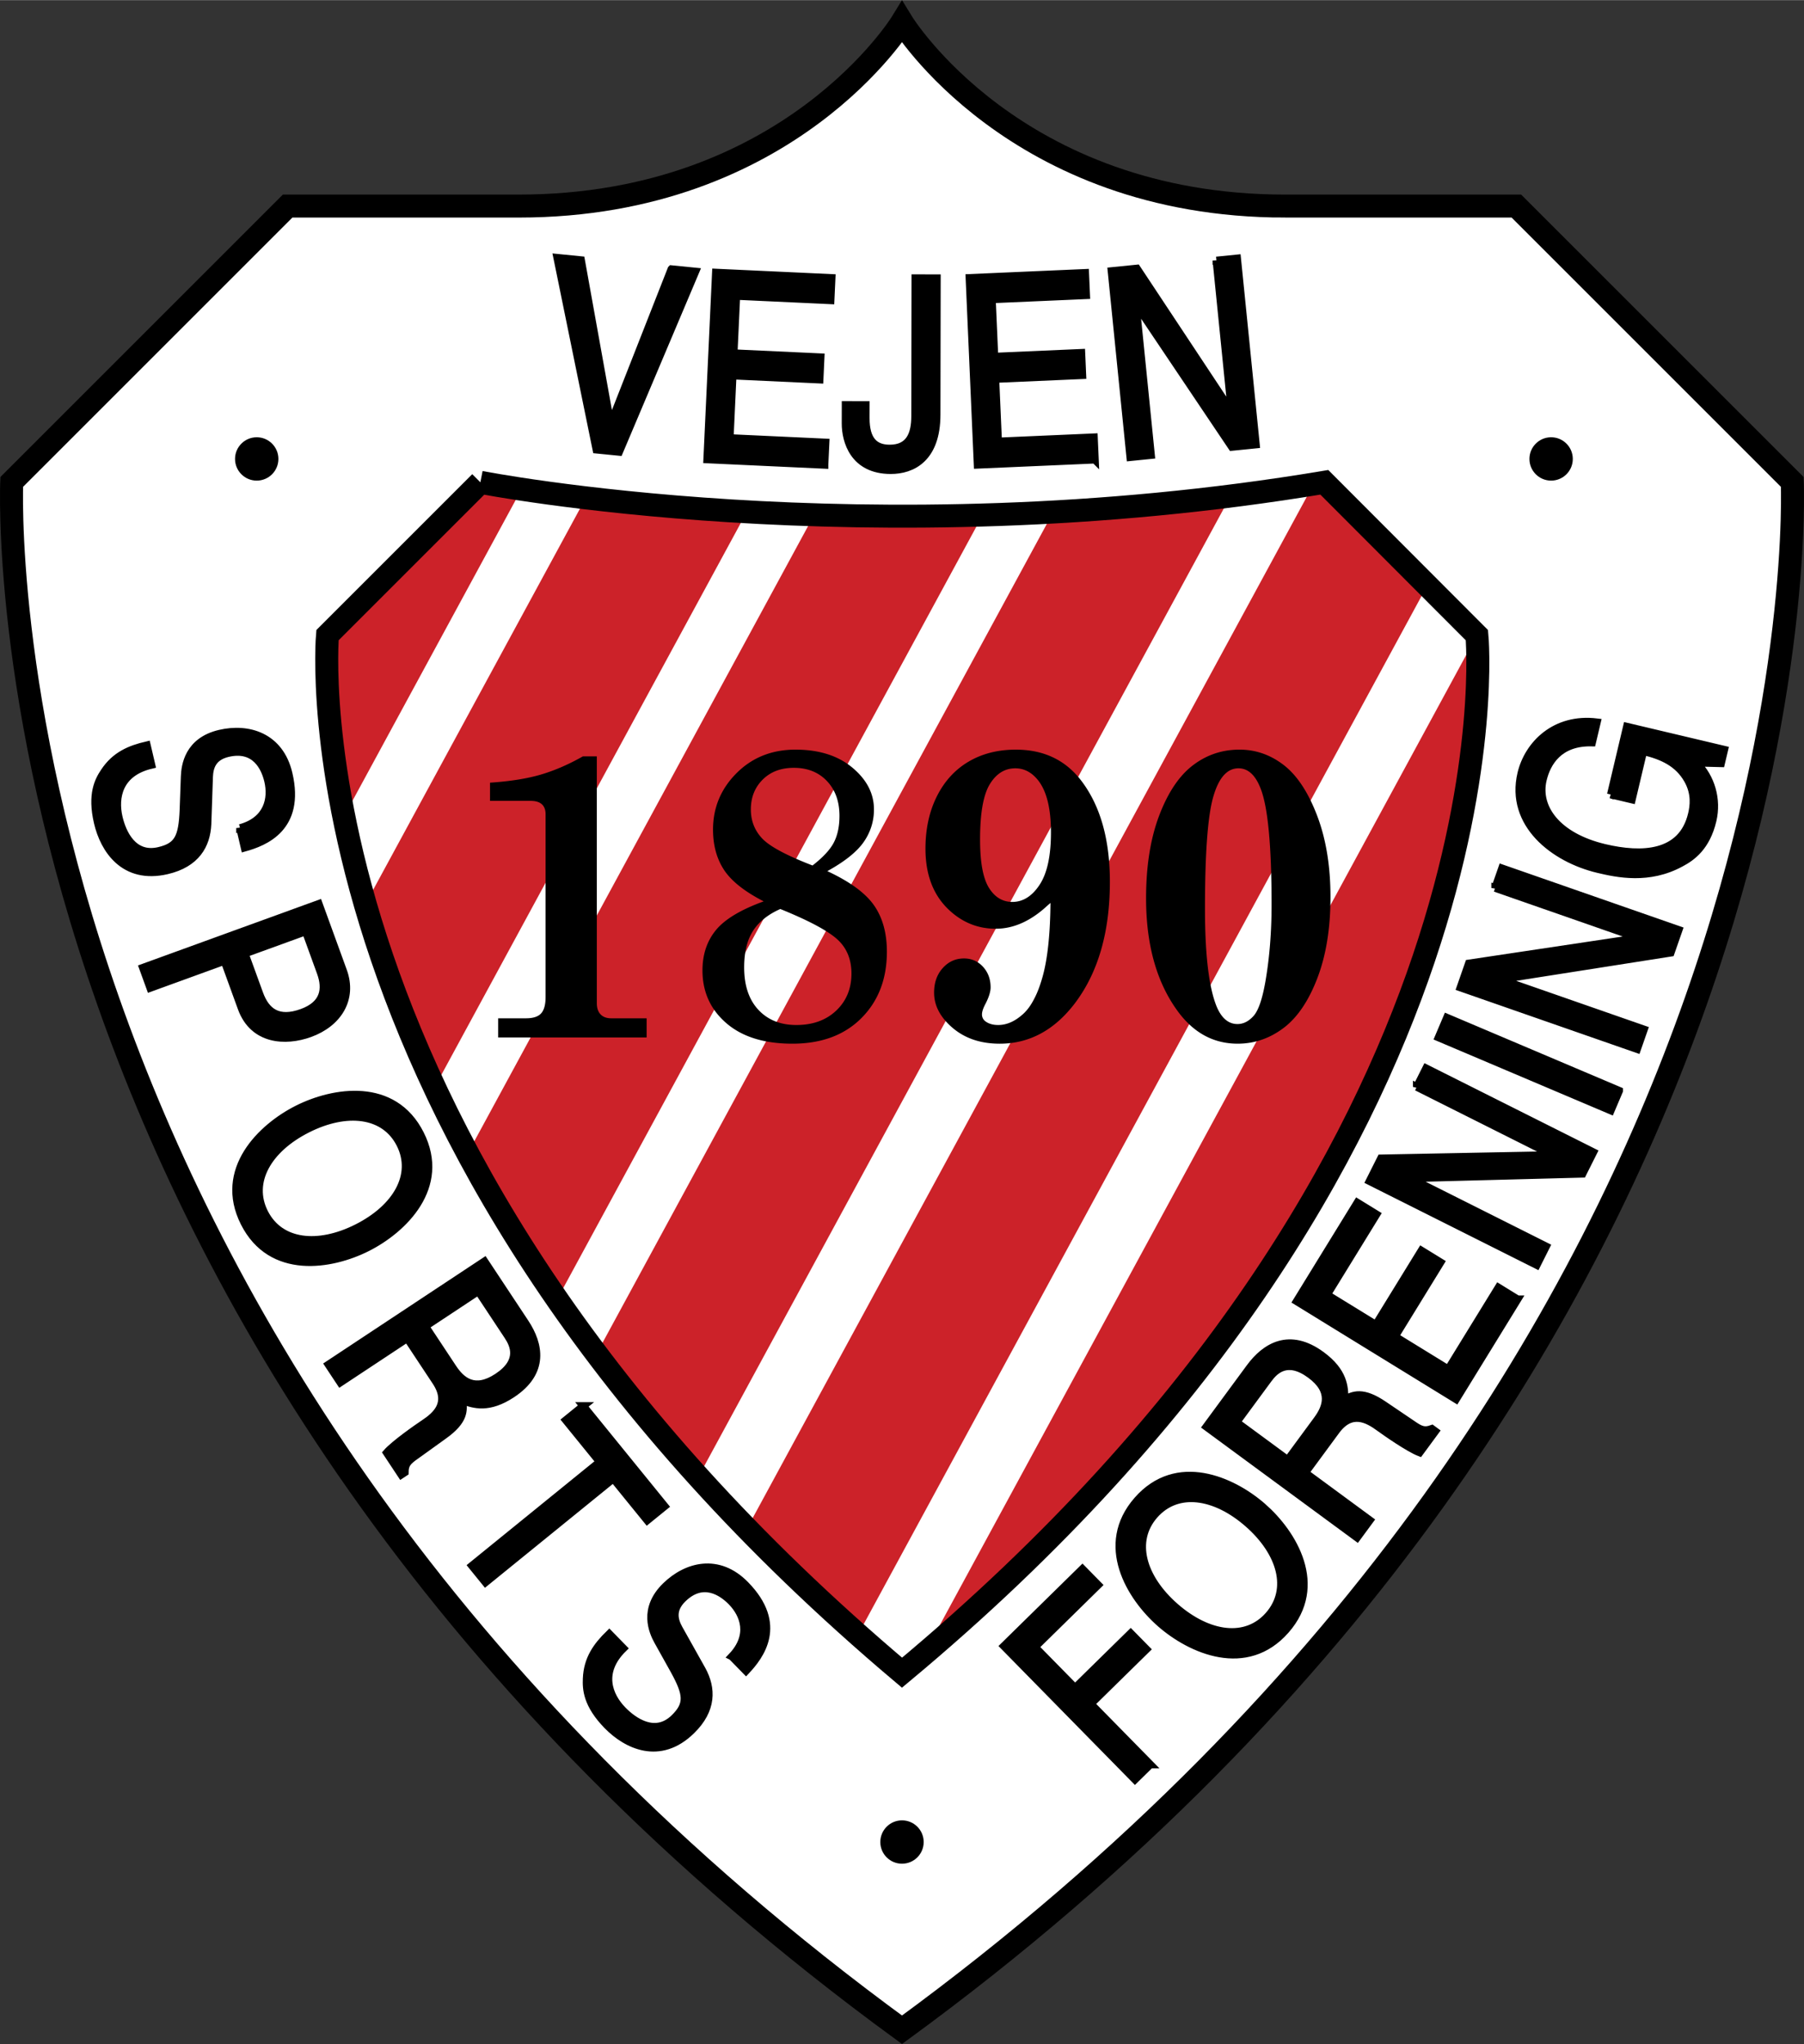
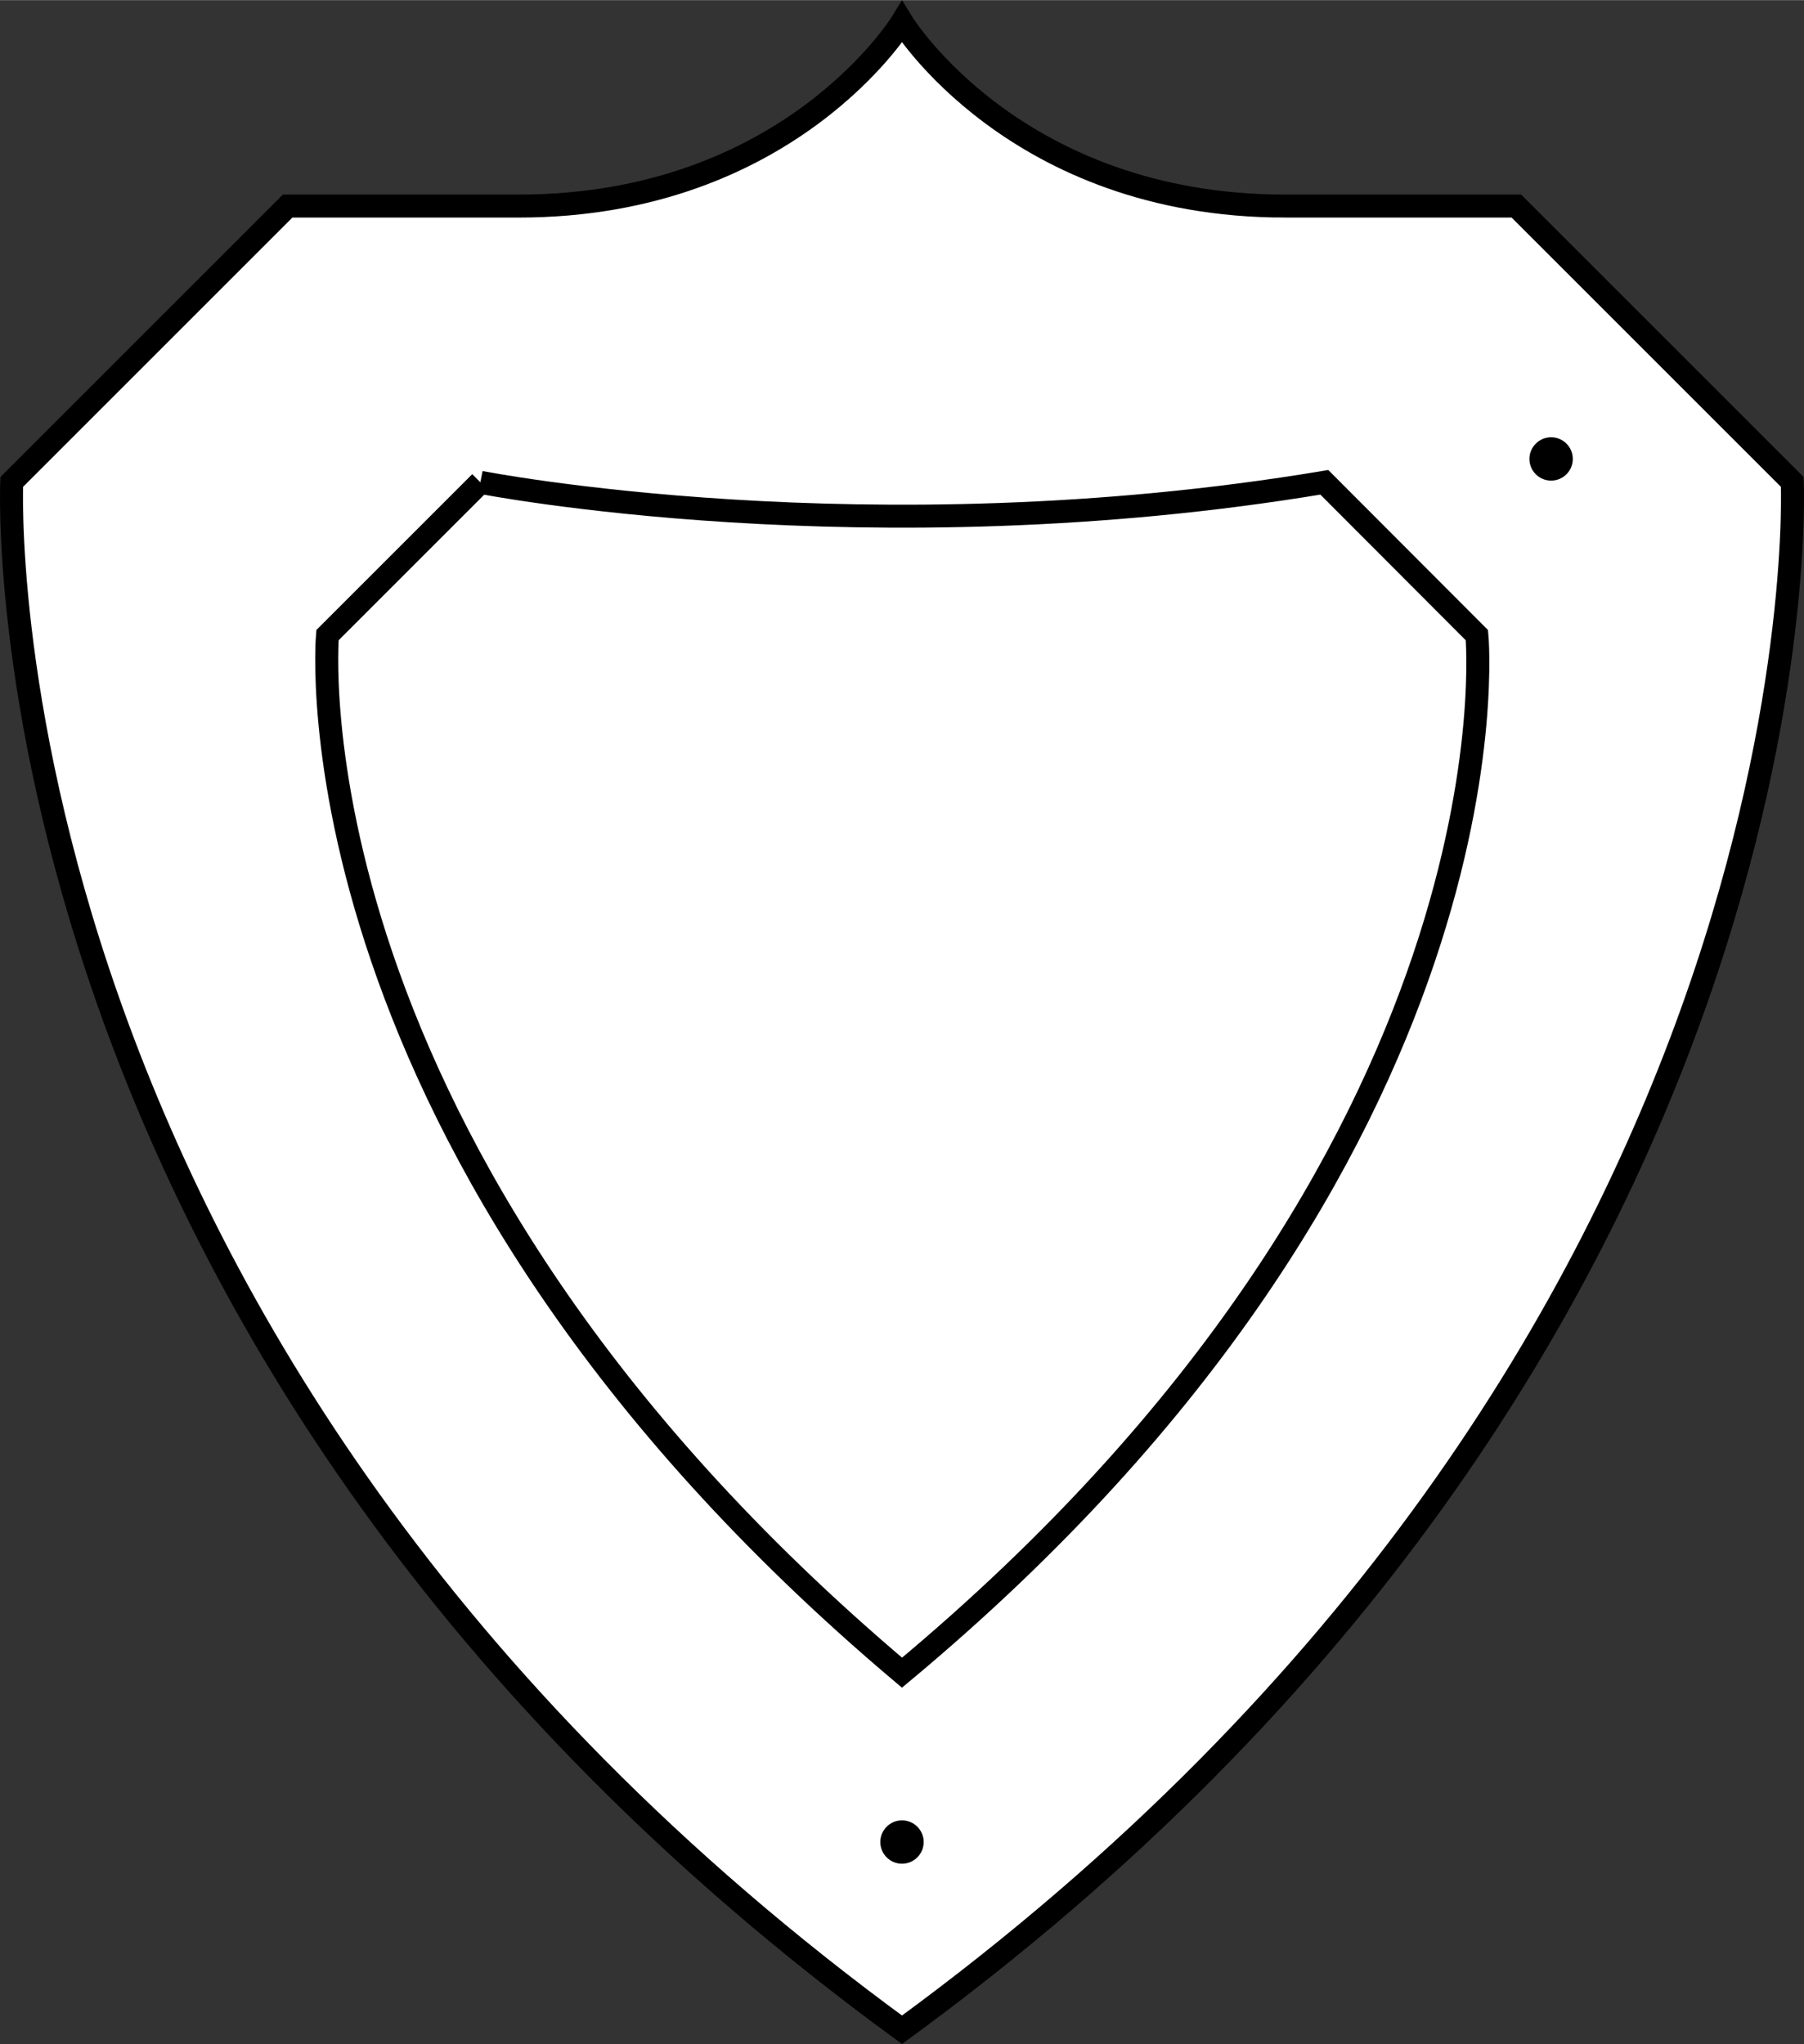
<svg xmlns="http://www.w3.org/2000/svg" width="2206" height="2500" viewBox="0 0 191.518 217.015">
  <rect x="0" y="0" width="191.518" height="217.015" fill="#333333" stroke="none" />
  <path fill="#fff" stroke="#000" stroke-width="1.627" d="M95.352 182.959l-41.493-36.612-32.951-96.411 149.295-.407-28.475 91.937z" />
-   <path fill="#cc2229" d="M145.389 135.771l21.56-87.056-75.258 138.719zM130.258 149.338l33.41-61.584M78.676 163.435l10.608 13.44 69.529-128.16h-17.899zM62.101 145.998l10.436 13.755 60.241-111.038h-17.9zM48.77 124.081l8.872 16.638 49.914-92.004H89.657zM37.265 98.797l7.48 19.205 37.589-69.287H64.436zM34.462 90.466l-4.26-28.139 7.385-13.612h19.526z" />
  <path d="M136.439 21.867h24.543l29.29 29.29s4.204 92.208-94.513 164.347C-2.958 143.364 1.246 51.156 1.246 51.156l29.29-29.29h24.543c28.747 0 40.68-19.526 40.68-19.526s11.933 19.527 40.68 19.527zm-85.441 29.33L34.767 67.428S29.858 121.94 95.76 177.589c66.308-55.243 61.033-110.161 61.033-110.161l-16.199-16.231c-48.496 8.095-89.596 0-89.596 0z" fill="#fff" stroke="#000" stroke-width="2.441" />
-   <path d="M71.279 28.563l2.55.254-8.1 19.152-2.41-.24-4.16-20.374 2.527.252 3.117 17.323.046.005 6.43-16.372zM87.53 49.345l-12.449-.577.921-19.84 12.284.57-.11 2.376-10.006-.464-.281 6.079 9.23.428-.11 2.376-9.23-.428-.307 6.632 10.17.472-.112 2.376zM91.912 42.987l-.003 1.383c-.004 2.379.958 3.238 2.534 3.241 2.116.004 2.707-1.489 2.71-3.425l.025-14.661 2.281.004-.025 14.495c-.008 4.647-2.597 5.887-4.877 5.883-3.927-.007-4.791-3.106-4.788-4.96l.004-1.964 2.139.004zM116.238 48.794l-12.45.543-.867-19.842 12.285-.536.104 2.376-10.007.437.266 6.08 9.231-.403.104 2.376-9.232.403.29 6.632 10.171-.444.105 2.378zM129.139 27.646l2.199-.221 1.992 19.761-2.55.257-10.148-15.103-.047.004 1.609 15.963-2.199.222-1.992-19.762 2.69-.271L130.7 43.613l.047-.005-1.608-15.962zM25.485 87.909c2.963-.813 3.413-3.14 2.98-4.994-.326-1.397-1.336-3.648-4.271-2.962-1.643.384-1.952 1.495-1.996 2.519l-.169 4.989c-.095 2.268-1.229 4.224-4.3 4.941-4.579 1.07-6.69-2.251-7.349-5.067-.712-3.045.087-4.487.697-5.402 1.155-1.744 2.707-2.396 4.512-2.818l.487 2.084c-3.502.818-3.958 3.484-3.466 5.591.375 1.603 1.491 4.191 4.265 3.542 2.021-.472 2.479-1.424 2.602-4.303l.129-3.579c.044-1.146.366-3.781 3.733-4.567 3.017-.705 6.371.274 7.302 4.258 1.343 5.747-2.563 7.263-4.67 7.852l-.486-2.084zM32.459 98.883l1.582 4.353c.643 1.768.387 3.412-1.979 4.272-2.522.916-3.827-.085-4.526-2.008l-1.55-4.265 6.473-2.352zm-8.631 3.137l1.815 4.994c1.252 3.448 4.648 3.639 7.248 2.695 3.016-1.096 4.609-3.676 3.541-6.616l-2.594-7.138-18.667 6.783.779 2.144 7.878-2.862zM37.926 130.354c-4.173 2.107-8.206 1.668-9.859-1.606-1.654-3.274.387-6.781 4.561-8.888 4.173-2.107 8.206-1.668 9.86 1.606 1.652 3.274-.389 6.781-4.562 8.888zm1.06 2.099c3.827-1.933 8.465-6.434 5.625-12.059s-9.216-4.566-13.043-2.633c-3.827 1.933-8.465 6.434-5.625 12.059s9.216 4.565 13.043 2.633zM50.779 137.086l3.139 4.745c.623.941 1.466 2.667-1.094 4.362-2.445 1.618-3.833.422-4.755-.971l-2.919-4.412 5.629-3.724zm-7.544 4.992l3.049 4.608c1.504 2.274.068 3.563-1.292 4.463-.623.413-3.098 2.135-3.932 3.081l1.543 2.333.37-.244c.003-.848.284-1.175 1.194-1.805l2.921-2.102c2.255-1.604 2.139-2.684 1.999-3.747 1.22.49 2.82.954 5.266-.665 3.507-2.32 2.921-5.26 1.39-7.574l-4.308-6.51-16.563 10.959 1.258 1.902 7.105-4.699zM61.919 149.274l8.643 10.64-1.846 1.5-3.603-4.435-13.57 11.023-1.438-1.771 13.57-11.023-3.603-4.435 1.847-1.499zM77.704 175.867c2.113-2.231 1.293-4.455-.039-5.816-1.003-1.026-3.032-2.428-5.188-.32-1.206 1.18-.895 2.289-.402 3.188l2.44 4.355c1.094 1.989 1.138 4.248-1.117 6.454-3.361 3.288-6.888 1.541-8.911-.526-2.187-2.236-2.25-3.884-2.204-4.982.085-2.089 1.074-3.452 2.399-4.748l1.496 1.53c-2.571 2.514-1.58 5.032-.067 6.578 1.151 1.177 3.447 2.812 5.484.82 1.483-1.45 1.382-2.503-.004-5.028l-1.745-3.129c-.555-1.003-1.645-3.423.827-5.841 2.214-2.166 5.59-3.067 8.451-.142 4.126 4.219 1.571 7.541.075 9.136l-1.495-1.529zM122.119 187.338l-1.627 1.598-13.916-14.171 8.338-8.188 1.667 1.698-6.711 6.59 4.264 4.342 5.905-5.799 1.667 1.697-5.905 5.799 6.318 6.434zM132.501 161.75c3.515 3.082 4.616 6.987 2.198 9.745s-6.433 2.177-9.949-.905c-3.515-3.082-4.617-6.986-2.198-9.745 2.419-2.758 6.434-2.177 9.949.905zm1.55-1.768c-3.224-2.827-9.133-5.443-13.287-.705-4.154 4.738-.787 10.254 2.437 13.081 3.225 2.827 9.134 5.443 13.288.705s.787-10.254-2.438-13.081zM131.272 150.997l3.373-4.583c.669-.909 1.998-2.295 4.471-.476 2.362 1.738 1.718 3.453.729 4.798l-3.136 4.261-5.437-4zm7.286 5.36l3.274-4.45c1.617-2.197 3.321-1.293 4.636-.326.602.443 3.072 2.173 4.248 2.629l1.658-2.254-.356-.262c-.797.289-1.201.138-2.106-.499l-2.98-2.017c-2.284-1.564-3.256-1.083-4.207-.585.04-1.313-.077-2.976-2.438-4.713-3.387-2.492-5.944-.93-7.589 1.305l-4.627 6.288 15.998 11.771 1.352-1.837-6.863-5.05zM161.108 137.943l-6.528 10.615-16.918-10.404 6.442-10.475 2.026 1.246-5.247 8.532 5.183 3.188 4.841-7.872 2.026 1.246-4.84 7.872 5.655 3.478 5.333-8.673 2.027 1.247zM150.411 115.393l.991-1.976 17.752 8.908-1.149 2.291-18.188.475-.021.042 14.34 7.196-.991 1.976-17.752-8.907 1.213-2.417 18.126-.35.021-.042-14.342-7.196zM171.897 115.798l-.891 2.099-18.284-7.755.89-2.1 18.285 7.756zM158.731 94.271l.728-2.087 18.754 6.539-.844 2.42-17.975 2.822-.016.044 15.149 5.282-.728 2.087-18.754-6.539.891-2.554 17.928-2.688.016-.044-15.149-5.282zM171.011 84.348l1.707-7.207 10.336 2.449-.341 1.441-2.628-.066c1.565 1.554 2.261 3.895 1.73 6.137-.667 2.814-2.203 3.9-3.372 4.517-3.396 1.854-6.723 1.138-8.769.653-4.71-1.116-9.438-4.797-8.17-10.151.726-3.066 3.579-5.99 8.027-5.444l-.51 2.15c-3.532-.088-4.801 2.149-5.229 3.956-.699 2.952 1.499 6.034 6.559 7.232 3.93.931 8.228.789 9.263-3.581.195-.823.402-2.176-.441-3.656-1.004-1.76-2.641-2.535-4.713-3.025l-1.214 5.125-2.235-.53z" stroke="#000" stroke-width=".814" />
  <circle cx="95.759" cy="195.57" r="2.302" />
-   <circle cx="27.254" cy="48.716" r="2.302" />
  <circle cx="164.671" cy="48.716" r="2.302" />
-   <path d="M52.021 83.09c2.139-.143 3.938-.43 5.399-.86 1.459-.43 2.948-1.075 4.466-1.936h1.475v26.209c0 .514.132.911.397 1.188.265.278.641.417 1.129.417h3.762v2.034H52.886v-2.034h2.957c.756 0 1.292-.175 1.606-.524.314-.35.471-.923.471-1.723V86.434c0-.456-.13-.805-.391-1.048-.26-.242-.658-.364-1.191-.364h-4.316V83.09zM80.906 89.004c-.796-.85-1.193-1.875-1.193-3.076 0-1.271.417-2.325 1.253-3.161s1.939-1.254 3.31-1.254c1.456 0 2.627.468 3.514 1.403.887.936 1.33 2.167 1.33 3.696 0 1.114-.197 2.053-.59 2.817-.393.765-1.149 1.582-2.269 2.453-2.774-1.069-4.559-2.028-5.355-2.878zm10.8.366a5.952 5.952 0 0 0 1.076-3.435c0-1.688-.765-3.169-2.292-4.443-1.528-1.273-3.54-1.911-6.035-1.911-2.511 0-4.599.833-6.262 2.499-1.664 1.666-2.496 3.664-2.496 5.993 0 1.659.387 3.081 1.161 4.268.775 1.187 2.181 2.303 4.218 3.351-2.447.887-4.142 1.908-5.084 3.065-.943 1.158-1.415 2.58-1.415 4.266 0 2.272.842 4.137 2.525 5.594 1.683 1.458 4.021 2.187 7.016 2.187 3.08 0 5.523-.904 7.328-2.714s2.708-4.16 2.708-7.053c0-1.979-.457-3.622-1.367-4.926-.911-1.303-2.562-2.513-4.956-3.629 1.866-1.029 3.157-2.067 3.875-3.112zm-2.874 10.303c1.039.914 1.56 2.142 1.56 3.684 0 1.6-.539 2.91-1.615 3.931-1.077 1.022-2.49 1.532-4.241 1.532-1.68 0-3.022-.539-4.027-1.617-1.005-1.078-1.507-2.582-1.507-4.509 0-1.584.309-2.866.927-3.845.618-.978 1.588-1.76 2.912-2.346 2.954 1.199 4.951 2.256 5.991 3.17zM110.234 82.87c.893 1.155 1.339 2.988 1.339 5.499 0 2.483-.4 4.334-1.201 5.554-.801 1.219-1.769 1.829-2.902 1.829-1.034 0-1.864-.502-2.487-1.508-.624-1.006-.936-2.714-.936-5.125 0-2.782.343-4.736 1.031-5.863.687-1.127 1.591-1.691 2.711-1.691.949-.001 1.765.435 2.445 1.305zm.472 20.744c-.515 1.885-1.204 3.224-2.068 4.017s-1.753 1.189-2.667 1.189c-.552 0-1.002-.129-1.35-.387a.89.89 0 0 1-.37-.751c0-.257.11-.602.329-1.031.391-.745.586-1.353.586-1.826 0-.874-.271-1.604-.81-2.191-.54-.587-1.212-.881-2.018-.881-.892 0-1.644.341-2.255 1.022-.612.681-.917 1.552-.917 2.611 0 1.376.657 2.624 1.971 3.742 1.314 1.117 2.978 1.676 4.99 1.676 3.16 0 5.832-1.444 8.016-4.331 2.457-3.273 3.685-7.562 3.685-12.867 0-4.488-1.011-8.062-3.033-10.721-1.678-2.202-3.995-3.303-6.949-3.303-1.907 0-3.582.426-5.023 1.277-1.441.852-2.564 2.082-3.367 3.691-.803 1.61-1.205 3.459-1.205 5.549 0 2.876.896 5.102 2.689 6.676 1.376 1.217 2.968 1.824 4.775 1.824 1.893 0 3.722-.82 5.485-2.46l.323-.28c-.03 3.286-.302 5.87-.817 7.755zM134.336 104.218c-.324 1.857-.744 3.072-1.259 3.644-.515.571-1.083.856-1.703.856-.959 0-1.701-.628-2.222-1.885-.818-2.029-1.228-5.487-1.228-10.374 0-5.843.289-9.786.868-11.83.578-2.043 1.474-3.065 2.688-3.065 1.015 0 1.798.715 2.349 2.144.775 1.958 1.164 6.065 1.164 12.323 0 2.944-.22 5.673-.657 8.187zm-7.707-22.963c-1.456 1.115-2.646 2.895-3.571 5.339-.925 2.445-1.388 5.368-1.388 8.77 0 4.818 1.068 8.742 3.205 11.772 1.707 2.445 3.879 3.667 6.519 3.667 1.764 0 3.381-.551 4.851-1.651 1.47-1.101 2.671-2.866 3.604-5.296.932-2.43 1.398-5.304 1.398-8.621 0-3.288-.474-6.171-1.419-8.652-.948-2.48-2.126-4.268-3.539-5.361-1.413-1.093-2.98-1.641-4.702-1.641-1.849.001-3.503.558-4.958 1.674z" />
</svg>